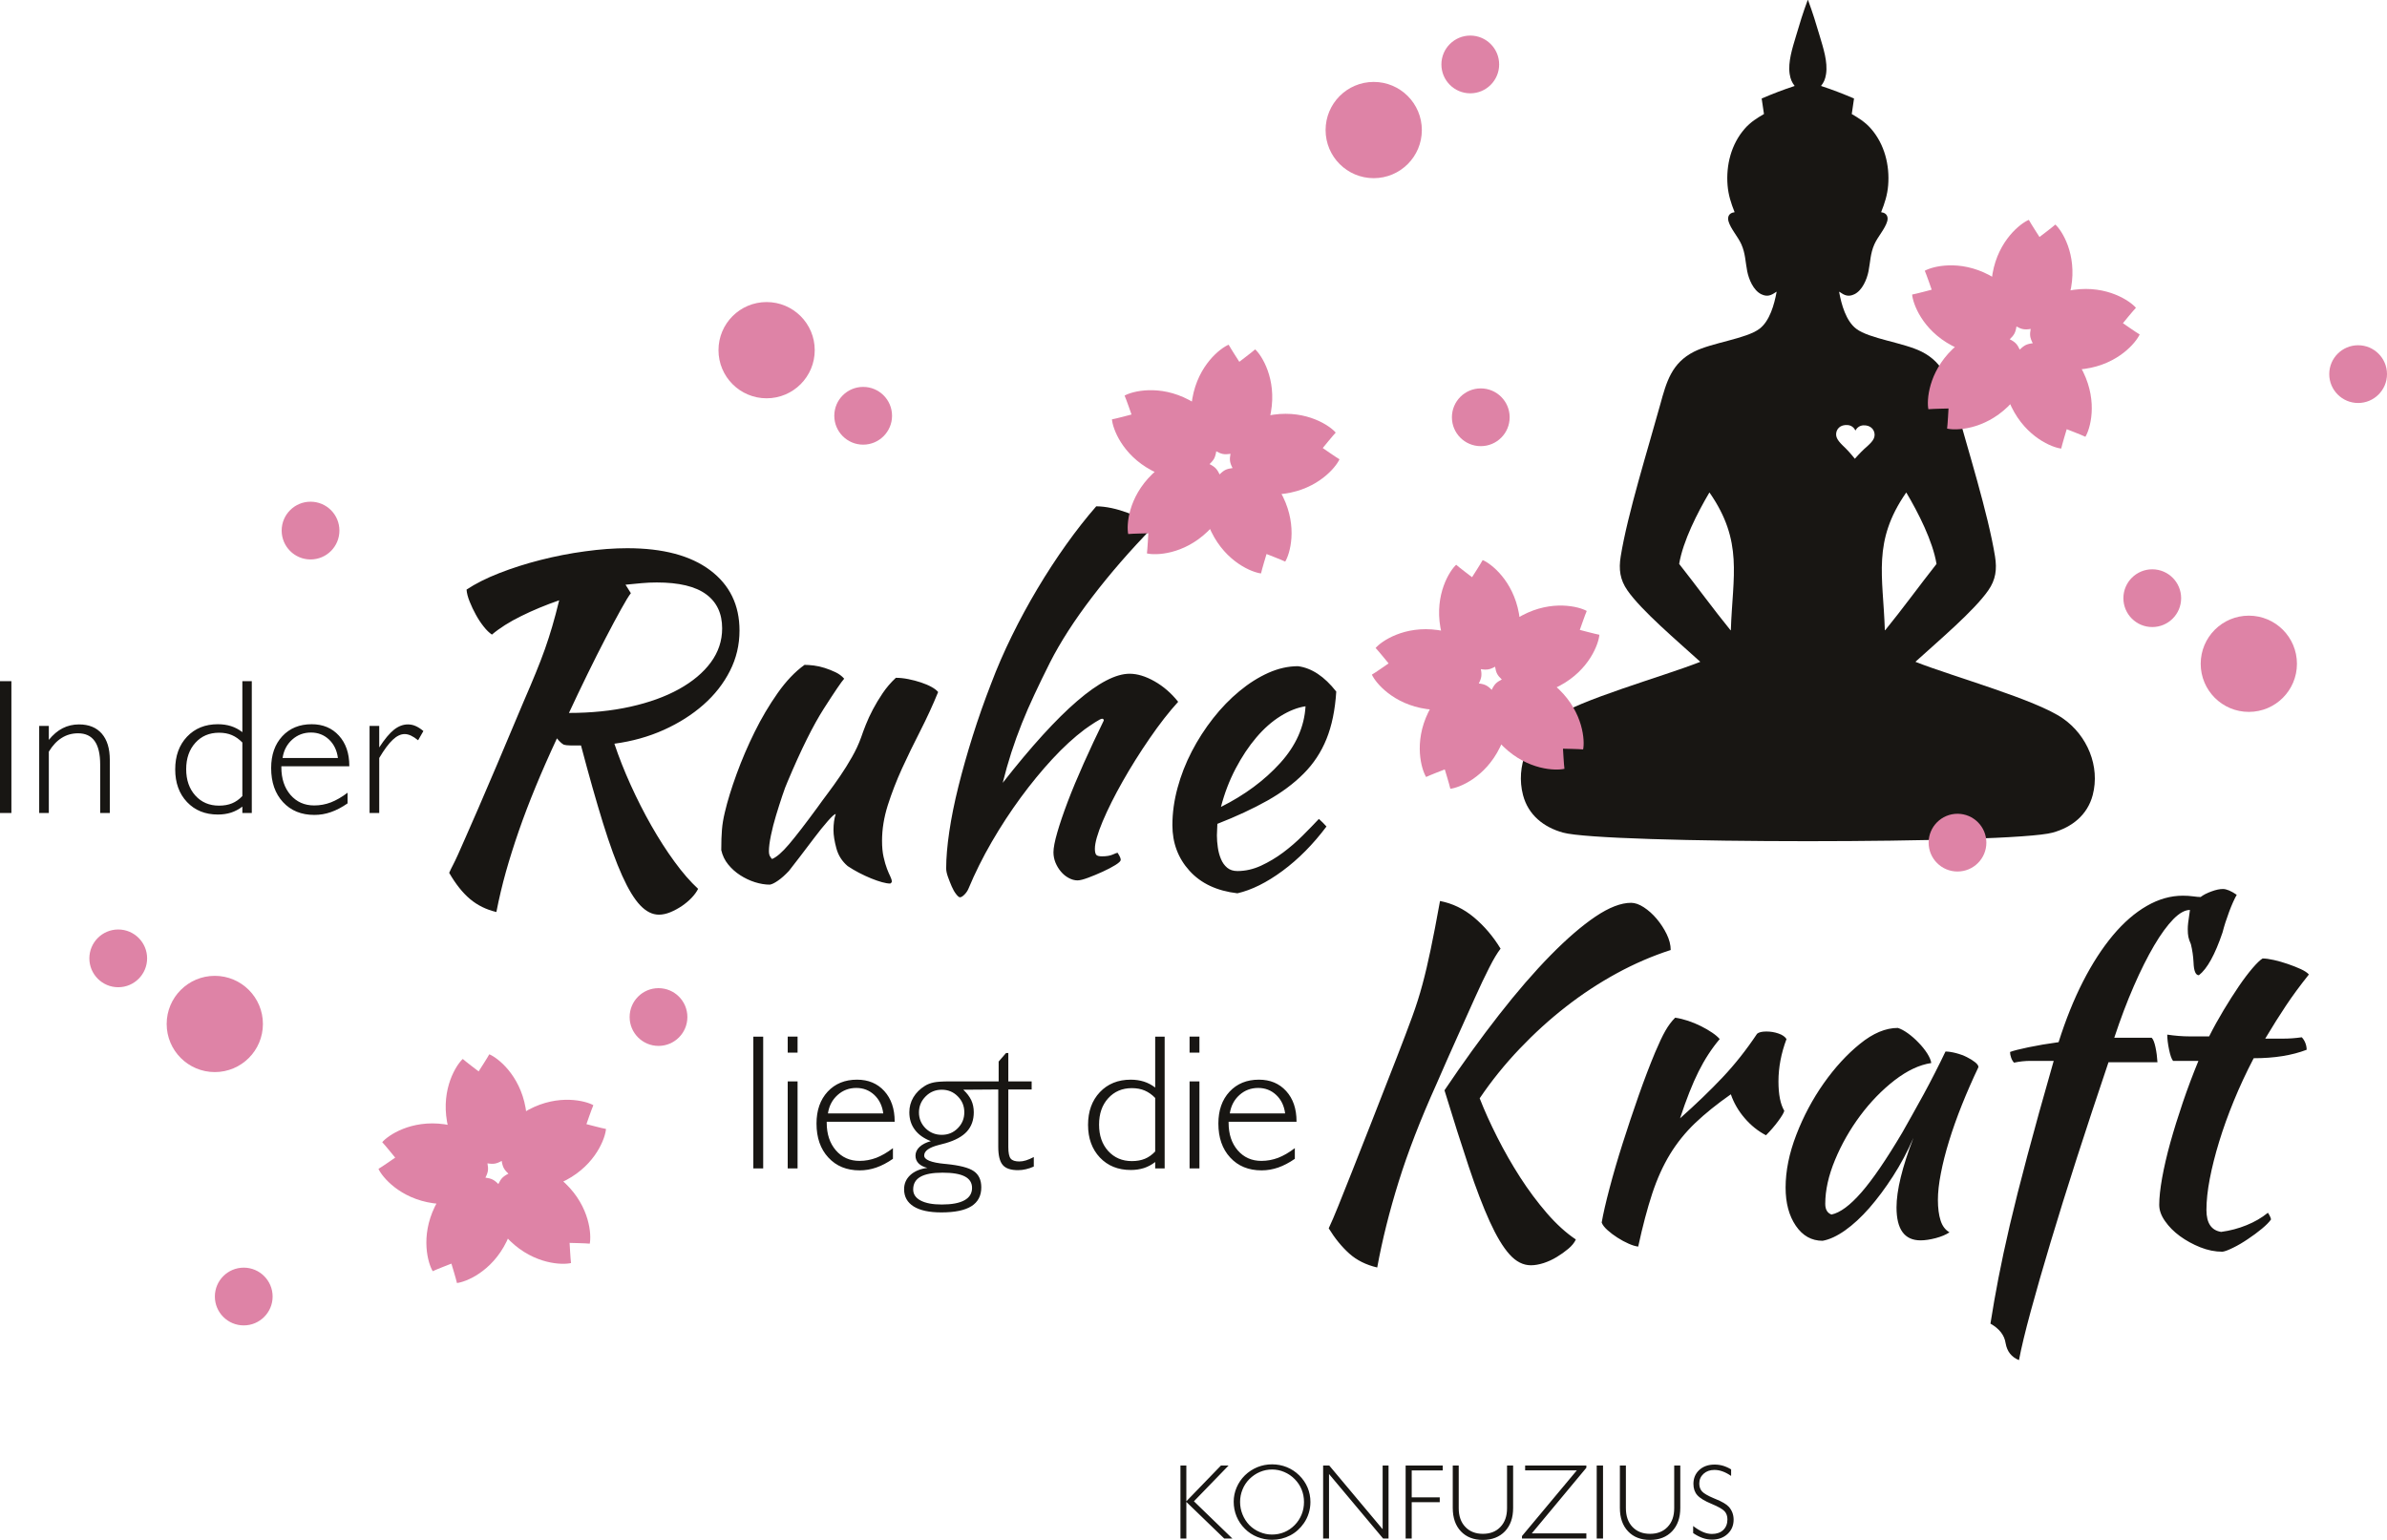
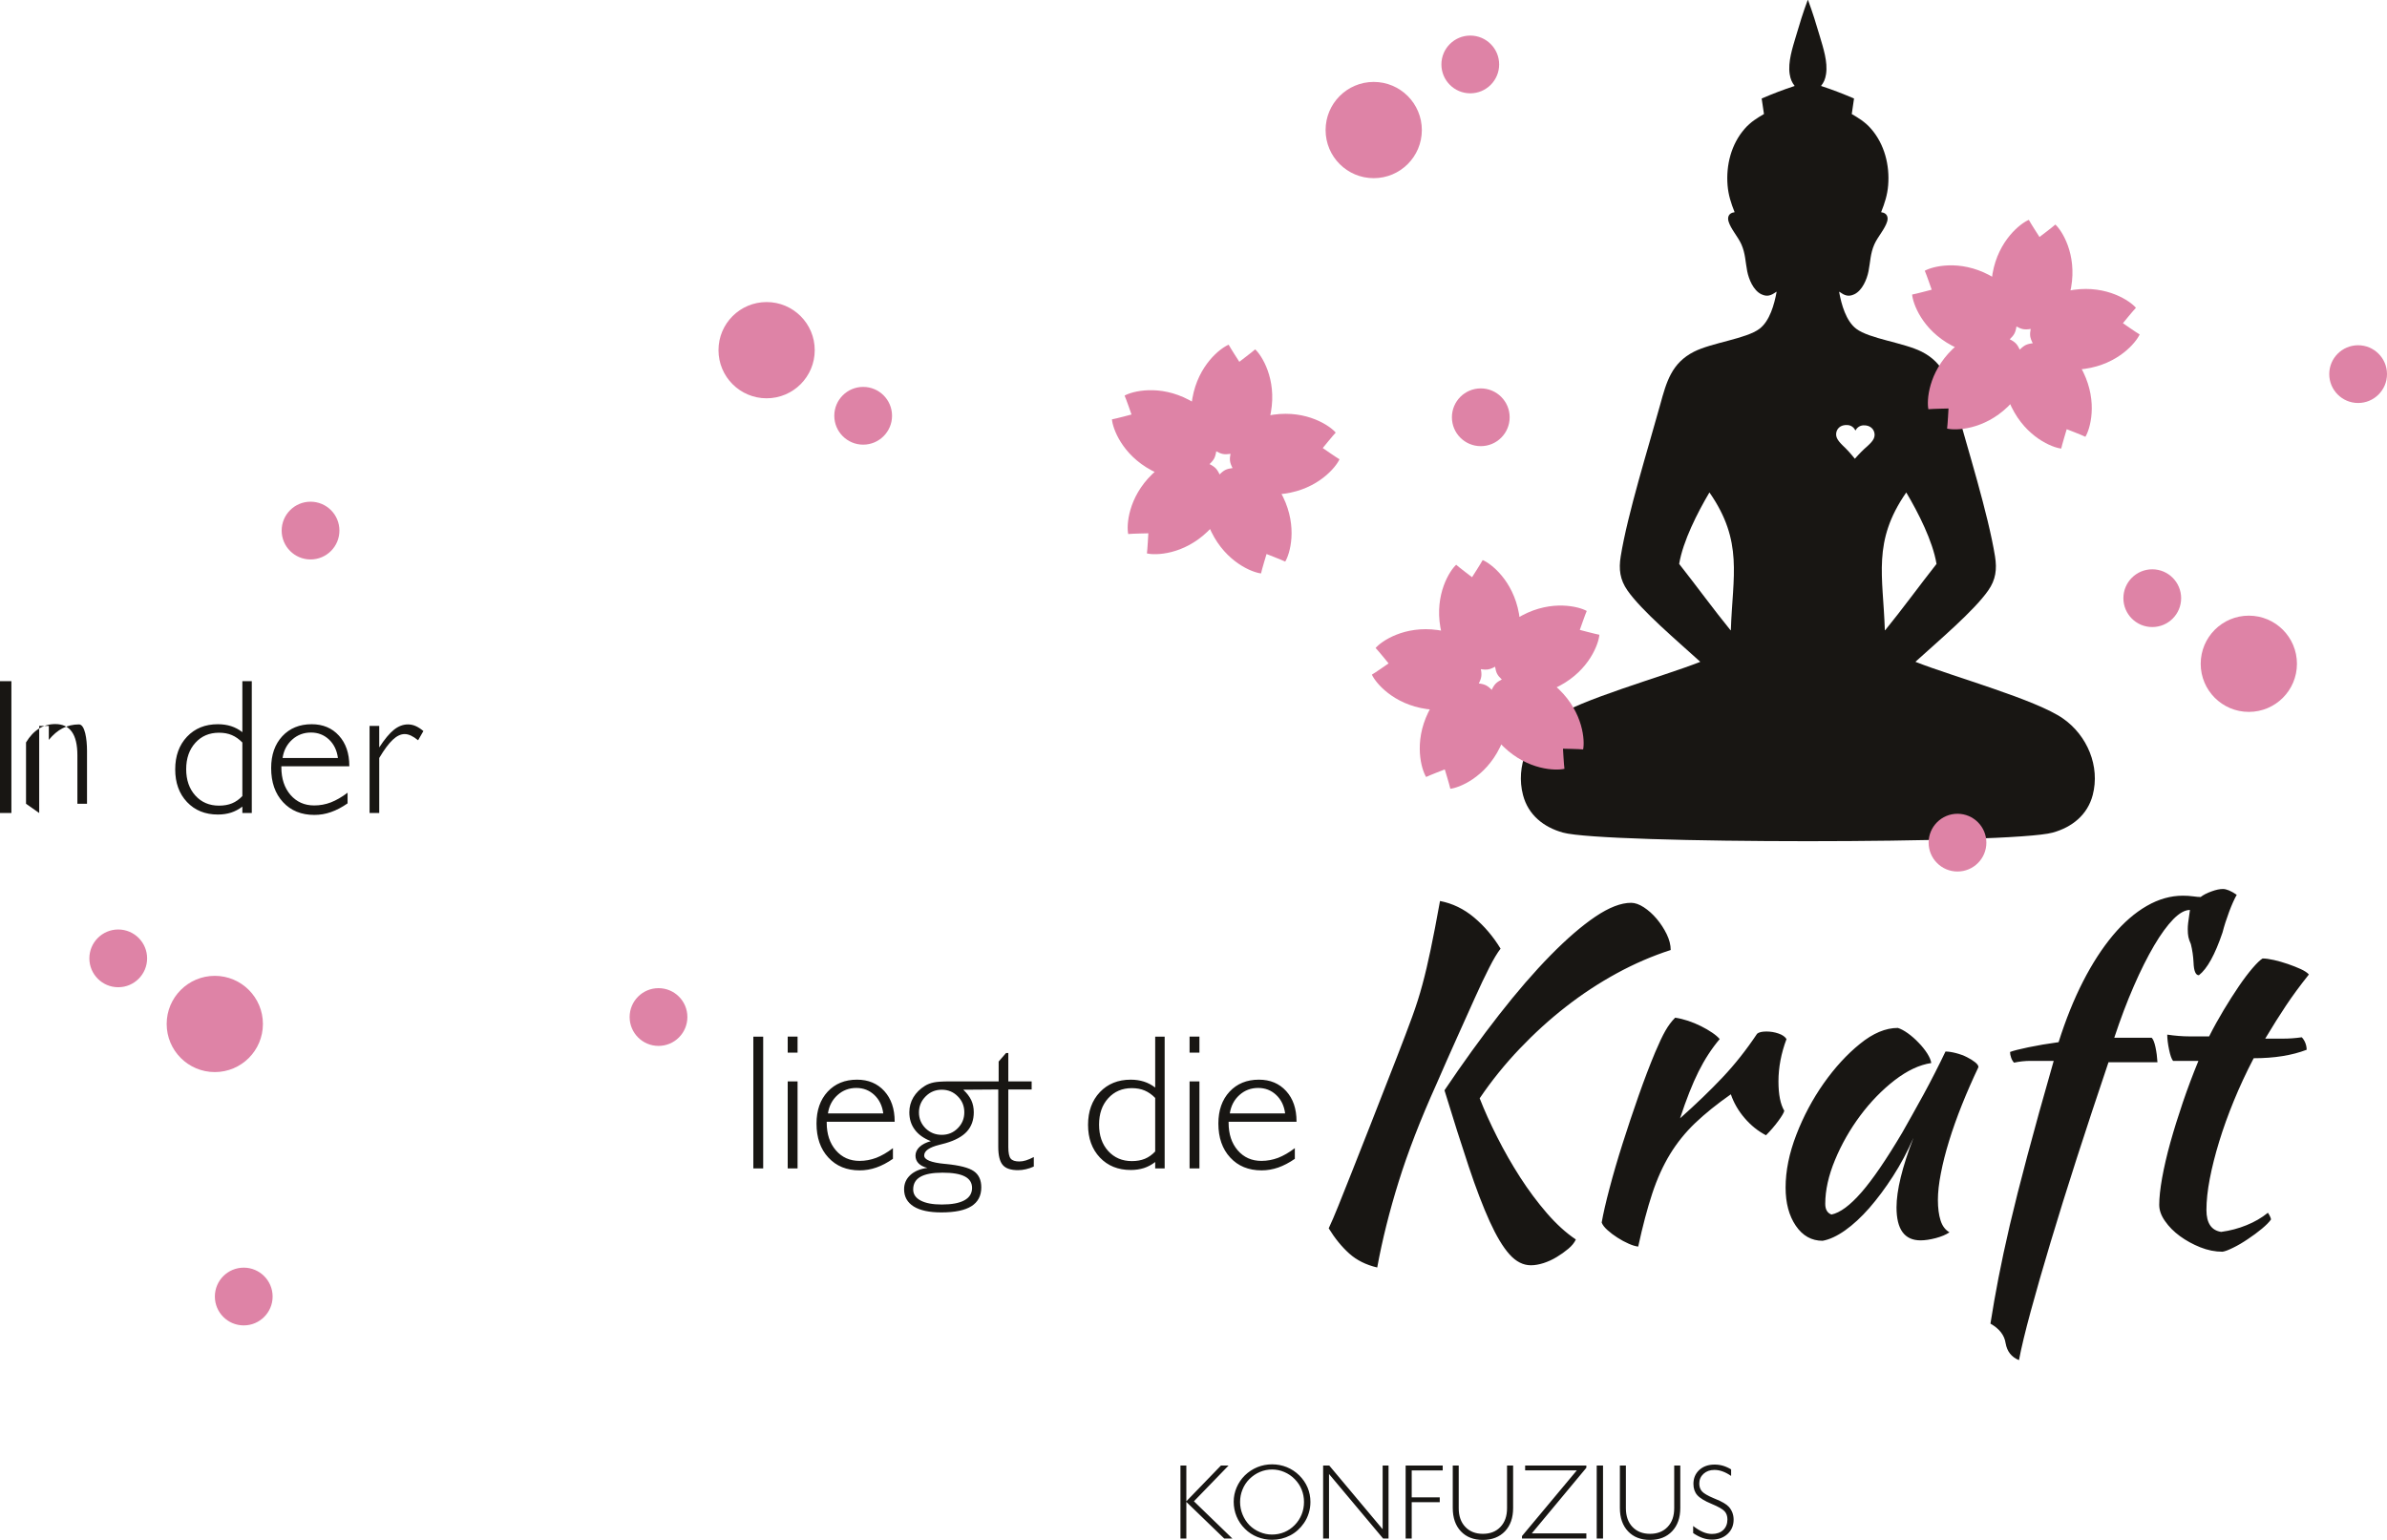
<svg xmlns="http://www.w3.org/2000/svg" version="1.1" id="Ebene_1" x="0px" y="0px" width="1757.48px" height="1133.86px" viewBox="0 0 1757.48 1133.86" enable-background="new 0 0 1757.48 1133.86" xml:space="preserve">
-   <path fill="#181613" d="M0,598.62v-97.058h8.391v97.058H0z M28.857,598.62v-64.091h7.087v10.261  c3.118-3.827,6.491-6.718,10.176-8.589s7.682-2.806,12.047-2.806c7.228,0,12.841,2.268,16.781,6.803s5.896,10.97,5.896,19.361  v39.061h-7.087v-35.66c0-7.739-1.361-13.493-4.054-17.291c-2.721-3.827-6.803-5.726-12.246-5.726c-4.45,0-8.447,1.134-12.047,3.402  c-3.6,2.239-6.746,5.641-9.468,10.12v45.156L28.857,598.62L28.857,598.62z M178.441,586.148v-39.43  c-2.381-2.438-4.932-4.252-7.71-5.443c-2.75-1.191-5.924-1.758-9.496-1.758c-7.115,0-12.926,2.466-17.405,7.427  s-6.746,11.424-6.746,19.417c0,7.994,2.268,14.457,6.746,19.417s10.29,7.427,17.405,7.427c3.657,0,6.86-0.567,9.609-1.701  C173.594,590.372,176.117,588.586,178.441,586.148L178.441,586.148z M178.441,593.915c-2.58,1.984-5.357,3.458-8.306,4.422  c-2.976,0.935-6.208,1.417-9.723,1.417c-9.354,0-16.894-3.061-22.706-9.184c-5.811-6.151-8.702-14.173-8.702-24.066  s2.891-17.915,8.702-24.066c5.811-6.123,13.351-9.184,22.706-9.184c3.515,0,6.746,0.482,9.723,1.417  c2.948,0.964,5.726,2.409,8.306,4.422v-37.531h6.945v97.058h-6.945L178.441,593.915L178.441,593.915z M255.912,591.534  c-4.167,2.891-8.22,5.017-12.217,6.406c-3.969,1.417-8.079,2.098-12.246,2.098c-9.609,0-17.291-3.146-23.102-9.439  s-8.702-14.655-8.702-25.058c0-9.723,2.721-17.518,8.192-23.443c5.499-5.896,12.699-8.844,21.628-8.844  c8.306,0,14.995,2.806,20.098,8.419c5.074,5.584,7.625,13.011,7.625,22.28v0.283h-50.031v0.737c0,8.362,2.268,15.137,6.718,20.324  c4.507,5.187,10.318,7.767,17.433,7.767c4.252,0,8.334-0.737,12.274-2.239c3.94-1.531,8.05-3.883,12.331-7.143v7.852H255.912z   M208.063,558.113h40.734c-0.737-5.641-2.948-10.176-6.576-13.606c-3.685-3.43-8.079-5.131-13.266-5.131  c-5.329,0-9.921,1.729-13.805,5.187C211.266,548.05,208.885,552.557,208.063,558.113L208.063,558.113z M272.098,598.62v-64.091  h7.115v15.817c3.969-6.095,7.597-10.46,10.885-13.068c3.288-2.58,6.69-3.883,10.261-3.883c1.956,0,3.827,0.397,5.641,1.191  c1.843,0.794,3.742,2.041,5.726,3.685l-3.883,6.803c-1.928-1.559-3.713-2.721-5.301-3.458c-1.616-0.737-3.146-1.106-4.62-1.106  c-2.863,0-5.783,1.389-8.731,4.167c-2.948,2.75-6.293,7.228-9.978,13.436v40.507L272.098,598.62L272.098,598.62z" />
-   <path fill="#181613" d="M544.479,464.287c0,10.517-2.324,20.409-7.03,29.679c-4.706,9.298-11.197,17.603-19.502,24.917  c-8.334,7.342-18.057,13.521-29.197,18.539c-11.14,5.017-23.272,8.419-36.397,10.176c3.288,9.836,7.257,19.928,11.962,30.302  c4.706,10.403,9.78,20.409,15.25,30.019c5.471,9.609,11.14,18.453,17.065,26.561c5.896,8.079,11.679,14.74,17.376,19.984  c-1.106,2.211-2.693,4.394-4.762,6.576c-2.069,2.183-4.479,4.195-7.2,6.066c-2.75,1.843-5.584,3.373-8.532,4.592  c-2.948,1.191-5.754,1.786-8.362,1.786c-4.819,0-9.411-2.296-13.776-6.888s-8.787-11.849-13.266-21.798  c-4.507-9.95-9.184-22.847-14.117-38.693c-4.904-15.846-10.318-34.923-16.214-57.203c-2.409,0-4.819,0-7.228,0  s-4.252-0.227-5.584-0.652c-1.531-0.879-3.146-2.409-4.904-4.592c-5.896,12.671-11.14,24.576-15.732,35.745  c-4.592,11.14-8.702,21.912-12.302,32.287s-6.775,20.438-9.524,30.161c-2.721,9.723-5.074,19.616-7.03,29.679  c-7.427-1.758-13.89-4.932-19.361-9.524c-5.443-4.564-10.602-11.027-15.392-19.332c0.879-1.956,1.786-3.883,2.778-5.726  c0.992-1.871,2.239-4.507,3.77-7.88c1.531-3.402,3.43-7.71,5.726-12.954c2.296-5.244,5.357-12.246,9.184-20.976  c3.827-8.759,8.419-19.474,13.776-32.145s11.849-28.091,19.502-46.233c3.515-8.079,6.52-15.194,9.014-21.317  c2.523-6.123,4.762-11.962,6.746-17.546c1.956-5.556,3.77-11.14,5.386-16.696c1.644-5.584,3.345-11.991,5.102-19.191  c-10.063,3.487-19.417,7.37-28.035,11.65c-8.646,4.252-15.789,8.787-21.487,13.606c-1.956-1.332-3.997-3.288-6.066-5.924  c-2.069-2.608-3.997-5.499-5.726-8.674c-1.757-3.175-3.288-6.406-4.592-9.666c-1.332-3.288-2.098-6.236-2.296-8.872  c6.548-4.365,14.598-8.419,24.094-12.132s19.616-6.945,30.331-9.666s21.628-4.876,32.797-6.378  c11.14-1.531,21.515-2.296,31.153-2.296c26.22,0,46.545,5.386,60.973,16.214C537.279,430.696,544.479,445.493,544.479,464.287  L544.479,464.287z M464.485,436.762c-1.531,1.956-3.94,5.896-7.2,11.792c-3.288,5.896-7.058,12.954-11.31,21.146  c-4.28,8.192-8.759,17.121-13.465,26.731c-4.706,9.609-9.241,19.134-13.606,28.517c16.413,0,31.493-1.531,45.241-4.592  c13.776-3.061,25.71-7.37,35.745-12.926c10.063-5.584,17.887-12.132,23.443-19.672c5.584-7.569,8.362-15.931,8.362-25.087  c0-10.942-3.912-19.304-11.792-25.087c-7.88-5.811-20.013-8.702-36.397-8.702c-3.713,0-7.427,0.17-11.14,0.51  c-3.713,0.312-7.654,0.709-11.82,1.134L464.485,436.762z M624.161,637.739c-4.139-3.487-6.945-7.852-8.362-13.096  s-2.126-9.723-2.126-13.436c0-4.592,0.539-8.532,1.644-11.82c-0.879,0-2.835,1.757-5.896,5.244  c-3.061,3.515-6.406,7.597-10.006,12.416c-3.6,4.791-7.172,9.439-10.658,14.032c-3.487,4.592-6.123,7.994-7.88,10.176  c-2.835,3.005-5.499,5.414-8.022,7.143c-2.523,1.758-4.535,2.75-6.066,2.976c-3.487,0-7.172-0.624-10.97-1.814  c-3.827-1.219-7.455-2.948-10.828-5.131c-3.402-2.183-6.35-4.819-8.872-7.937c-2.495-3.061-4.195-6.605-5.074-10.545  c0-6.123,0.17-11.14,0.51-15.08c0.312-3.94,1.02-8.192,2.126-12.784c1.956-8.306,4.847-17.717,8.674-28.205  c3.827-10.488,8.249-20.806,13.294-30.983c5.017-10.176,10.658-19.672,16.866-28.517c6.236-8.872,12.841-15.817,19.843-20.835  c1.984,0,4.28,0.17,6.888,0.482c2.636,0.34,5.301,0.935,8.05,1.814c2.721,0.879,5.329,1.928,7.852,3.118s4.649,2.778,6.406,4.762  c-1.984,2.183-6.945,9.496-14.939,21.969c-7.965,12.444-16.866,30.387-26.702,53.773c-1.106,2.409-2.409,5.896-3.94,10.488  s-3.061,9.383-4.592,14.428c-1.531,5.017-2.778,9.95-3.77,14.74c-0.992,4.819-1.474,8.646-1.474,11.48  c0,1.757,0.283,3.061,0.822,3.94s1.02,1.531,1.474,1.956c3.288-1.304,7.427-4.904,12.444-10.8  c5.046-5.924,12.047-14.995,21.005-27.213c2.183-3.061,4.734-6.576,7.71-10.517c2.948-3.912,5.953-8.135,9.014-12.614  s5.953-9.128,8.674-13.918c2.75-4.819,4.989-9.638,6.718-14.428c0.879-2.636,2.041-5.754,3.458-9.354s3.175-7.37,5.244-11.31  c2.069-3.94,4.479-7.937,7.2-11.962c2.75-4.053,5.953-7.824,9.695-11.31c2.835,0,5.896,0.312,9.156,0.964  c3.288,0.652,6.406,1.474,9.354,2.466s5.528,2.069,7.71,3.288c2.183,1.191,3.827,2.438,4.904,3.77  c-3.912,9.609-8.305,19.106-13.096,28.517c-4.819,9.411-9.298,18.624-13.465,27.695c-4.139,9.099-7.625,18.113-10.488,27.071  c-2.835,8.957-4.252,17.688-4.252,26.22c0,4.592,0.369,8.589,1.134,11.962c0.765,3.402,1.587,6.236,2.466,8.532  c0.879,2.296,1.701,4.224,2.466,5.754c0.765,1.531,1.134,2.835,1.134,3.912c0,0.227-0.198,0.567-0.652,0.992  c-0.198,0.227-0.425,0.34-0.652,0.34c-1.531,0-3.487-0.34-5.896-0.992s-5.074-1.587-8.022-2.778c-2.976-1.219-5.924-2.58-8.872-4.11  C629.575,641.14,626.797,639.496,624.161,637.739L624.161,637.739z M696.643,639.383c0-7.654,0.765-16.668,2.296-27.043  s3.77-21.487,6.718-33.279s6.435-24.151,10.488-37.049s8.589-25.795,13.606-38.693c4.365-11.594,9.439-23.272,15.25-35.093  c5.783-11.792,12.076-23.386,18.85-34.753c6.775-11.367,13.833-22.195,21.146-32.457c7.313-10.261,14.712-19.672,22.139-28.205  c3.487,0,7.257,0.453,11.31,1.304c4.025,0.879,7.965,2.041,11.792,3.458c3.827,1.417,7.342,3.118,10.488,5.074  c3.175,1.984,5.754,3.94,7.71,5.896c-16.384,16.838-31.153,33.846-44.249,50.995c-13.124,17.15-23.499,33.279-31.153,48.359  c-4.167,8.305-7.937,16.072-11.31,23.301c-3.402,7.2-6.52,14.372-9.354,21.458c-2.835,7.115-5.414,14.202-7.71,21.317  s-4.422,14.598-6.378,22.45c41.953-53.546,73.105-80.334,93.43-80.334c5.698,0,11.82,1.871,18.369,5.584s12.359,8.759,17.376,15.08  c-6.775,7.427-13.776,16.413-20.976,26.901c-7.228,10.488-13.833,21.033-19.843,31.635c-6.009,10.602-10.942,20.438-14.768,29.509  c-3.798,9.071-5.726,15.789-5.726,20.154c0,2.183,0.34,3.685,0.992,4.45s2.069,1.134,4.252,1.134c3.288,0,5.896-0.425,7.88-1.304  c1.956-0.879,3.175-1.332,3.6-1.332c1.106,1.757,1.757,2.976,1.956,3.628c0.227,0.652,0.34,1.191,0.34,1.644  c0,0.85-1.304,2.126-3.94,3.77c-2.608,1.616-5.726,3.26-9.354,4.904c-3.6,1.644-7.143,3.118-10.63,4.422  c-3.515,1.304-6.123,1.984-7.88,1.984c-2.183,0-4.365-0.624-6.548-1.814c-2.211-1.191-4.11-2.778-5.754-4.762  c-1.644-1.956-2.948-4.139-3.94-6.548c-0.964-2.409-1.474-4.932-1.474-7.54c0-3.288,0.935-8.135,2.806-14.598  c1.842-6.435,4.422-13.975,7.682-22.62c3.288-8.646,7.228-18.085,11.82-28.375c4.592-10.261,9.496-20.75,14.74-31.465  c0-0.879-0.425-1.304-1.304-1.304c-0.652,0-2.353,0.879-5.074,2.608c-2.75,1.757-5.301,3.515-7.71,5.244  c-7.88,5.924-15.789,13.181-23.783,21.827c-7.965,8.617-15.732,18.085-23.272,28.346c-7.54,10.29-14.655,21.146-21.317,32.627  c-6.661,11.48-12.387,23.017-17.206,34.583c-0.652,1.531-1.644,2.976-2.948,4.28s-2.409,1.956-3.288,1.956  c-0.652,0-1.587-0.765-2.778-2.296c-1.219-1.531-2.296-3.43-3.288-5.726s-1.899-4.649-2.778-7.058  C697.068,643.209,696.643,641.14,696.643,639.383L696.643,639.383z M983.849,509.216c-0.85,13.55-3.26,25.2-7.2,34.923  c-3.94,9.723-9.553,18.255-16.894,25.568c-7.313,7.342-16.214,13.946-26.702,19.843c-10.517,5.896-22.734,11.594-36.737,17.065  c0,1.304-0.057,2.665-0.17,4.082s-0.17,2.891-0.17,4.422c0,2.863,0.227,5.811,0.68,8.872c0.425,3.061,1.191,5.896,2.296,8.504  c1.077,2.636,2.608,4.762,4.564,6.406c1.984,1.644,4.507,2.466,7.569,2.466c5.896,0,11.679-1.332,17.376-3.94  c5.669-2.636,11.083-5.839,16.214-9.666s9.95-7.994,14.428-12.472c4.479-4.479,8.476-8.589,11.962-12.302  c2.183,1.984,4.054,3.827,5.584,5.584c-9.836,13.124-20.608,23.981-32.287,32.627c-11.707,8.646-22.791,14.145-33.279,16.554  c-15.109-1.758-26.844-7.257-35.263-16.554c-8.419-9.298-12.614-20.494-12.614-33.619c0-8.957,1.247-18.085,3.77-27.383  c2.495-9.269,6.009-18.227,10.488-26.872c4.479-8.646,9.723-16.781,15.732-24.435s12.472-14.315,19.361-19.984  c6.86-5.698,13.975-10.176,21.288-13.465c7.342-3.26,14.598-4.904,21.827-4.904C965.707,491.839,975.118,498.076,983.849,509.216  L983.849,509.216z M961.228,520.044c-5.896,0.879-12.019,3.288-18.34,7.2c-6.35,3.94-12.302,9.184-17.887,15.761  c-5.584,6.548-10.658,14.202-15.25,22.932c-4.592,8.759-8.192,18.142-10.8,28.205c17.461-8.731,32.003-19.502,43.597-32.287  C954.142,549.071,960.35,535.124,961.228,520.044L961.228,520.044z" />
+   <path fill="#181613" d="M0,598.62v-97.058h8.391v97.058H0z M28.857,598.62v-64.091h7.087v10.261  c3.118-3.827,6.491-6.718,10.176-8.589s7.682-2.806,12.047-2.806s5.896,10.97,5.896,19.361  v39.061h-7.087v-35.66c0-7.739-1.361-13.493-4.054-17.291c-2.721-3.827-6.803-5.726-12.246-5.726c-4.45,0-8.447,1.134-12.047,3.402  c-3.6,2.239-6.746,5.641-9.468,10.12v45.156L28.857,598.62L28.857,598.62z M178.441,586.148v-39.43  c-2.381-2.438-4.932-4.252-7.71-5.443c-2.75-1.191-5.924-1.758-9.496-1.758c-7.115,0-12.926,2.466-17.405,7.427  s-6.746,11.424-6.746,19.417c0,7.994,2.268,14.457,6.746,19.417s10.29,7.427,17.405,7.427c3.657,0,6.86-0.567,9.609-1.701  C173.594,590.372,176.117,588.586,178.441,586.148L178.441,586.148z M178.441,593.915c-2.58,1.984-5.357,3.458-8.306,4.422  c-2.976,0.935-6.208,1.417-9.723,1.417c-9.354,0-16.894-3.061-22.706-9.184c-5.811-6.151-8.702-14.173-8.702-24.066  s2.891-17.915,8.702-24.066c5.811-6.123,13.351-9.184,22.706-9.184c3.515,0,6.746,0.482,9.723,1.417  c2.948,0.964,5.726,2.409,8.306,4.422v-37.531h6.945v97.058h-6.945L178.441,593.915L178.441,593.915z M255.912,591.534  c-4.167,2.891-8.22,5.017-12.217,6.406c-3.969,1.417-8.079,2.098-12.246,2.098c-9.609,0-17.291-3.146-23.102-9.439  s-8.702-14.655-8.702-25.058c0-9.723,2.721-17.518,8.192-23.443c5.499-5.896,12.699-8.844,21.628-8.844  c8.306,0,14.995,2.806,20.098,8.419c5.074,5.584,7.625,13.011,7.625,22.28v0.283h-50.031v0.737c0,8.362,2.268,15.137,6.718,20.324  c4.507,5.187,10.318,7.767,17.433,7.767c4.252,0,8.334-0.737,12.274-2.239c3.94-1.531,8.05-3.883,12.331-7.143v7.852H255.912z   M208.063,558.113h40.734c-0.737-5.641-2.948-10.176-6.576-13.606c-3.685-3.43-8.079-5.131-13.266-5.131  c-5.329,0-9.921,1.729-13.805,5.187C211.266,548.05,208.885,552.557,208.063,558.113L208.063,558.113z M272.098,598.62v-64.091  h7.115v15.817c3.969-6.095,7.597-10.46,10.885-13.068c3.288-2.58,6.69-3.883,10.261-3.883c1.956,0,3.827,0.397,5.641,1.191  c1.843,0.794,3.742,2.041,5.726,3.685l-3.883,6.803c-1.928-1.559-3.713-2.721-5.301-3.458c-1.616-0.737-3.146-1.106-4.62-1.106  c-2.863,0-5.783,1.389-8.731,4.167c-2.948,2.75-6.293,7.228-9.978,13.436v40.507L272.098,598.62L272.098,598.62z" />
  <path fill="#181613" d="M554.655,860.343v-97.058h7.257v97.058H554.655z M579.969,775.077v-11.792h7.257v11.792H579.969z   M579.969,860.343v-64.091h7.257v64.091H579.969z M657.439,853.257c-4.167,2.891-8.22,5.017-12.217,6.406  c-3.969,1.389-8.079,2.098-12.246,2.098c-9.609,0-17.291-3.146-23.102-9.468c-5.811-6.265-8.702-14.627-8.702-25.03  c0-9.723,2.75-17.546,8.192-23.443c5.499-5.896,12.699-8.844,21.628-8.844c8.305,0,14.995,2.778,20.098,8.391  c5.074,5.613,7.625,13.039,7.625,22.309v0.283h-50.031v0.737c0,8.362,2.268,15.137,6.746,20.324  c4.479,5.187,10.29,7.767,17.405,7.767c4.252,0,8.334-0.765,12.274-2.239c3.94-1.531,8.05-3.883,12.331-7.143v7.852H657.439z   M609.591,819.836h40.734c-0.737-5.669-2.948-10.176-6.576-13.606c-3.685-3.43-8.079-5.159-13.266-5.159  c-5.329,0-9.921,1.729-13.805,5.216C612.794,809.773,610.413,814.28,609.591,819.836L609.591,819.836z M693.95,863.461  c-7.313,0-12.756,1.021-16.299,3.061c-3.543,2.013-5.301,5.131-5.301,9.269c0,3.543,1.843,6.265,5.499,8.192  c3.713,1.956,8.872,2.92,15.562,2.92c7.313,0,12.841-1.02,16.611-3.09c3.77-2.041,5.669-5.102,5.669-9.128  c0-3.798-1.786-6.605-5.329-8.447C706.819,864.369,701.348,863.461,693.95,863.461L693.95,863.461z M676.602,819.128  c0,4.564,1.644,8.447,4.876,11.679c3.288,3.203,7.228,4.791,11.906,4.791c4.62,0,8.532-1.587,11.764-4.847  c3.232-3.203,4.847-7.143,4.847-11.764s-1.616-8.561-4.847-11.764c-3.232-3.26-7.143-4.847-11.764-4.847s-8.589,1.616-11.849,4.904  C678.246,810.567,676.602,814.507,676.602,819.128L676.602,819.128z M709.228,802.375c2.636,2.438,4.592,5.017,5.868,7.682  c1.247,2.665,1.871,5.669,1.871,8.929c0,5.726-1.701,10.432-5.046,14.145c-3.345,3.685-8.589,6.548-15.647,8.589  c-1.106,0.34-2.693,0.737-4.734,1.247c-7.398,1.843-11.083,4.45-11.083,7.852c0,3.146,5.074,5.216,15.25,6.18l0.765,0.057  c10.006,0.992,16.838,2.721,20.523,5.301c3.657,2.523,5.499,6.491,5.499,11.934c0,6.18-2.438,10.8-7.285,13.861  s-12.217,4.564-22.11,4.564c-8.901,0-15.676-1.446-20.409-4.394c-4.677-2.948-7.03-7.143-7.03-12.671  c0-4.139,1.531-7.625,4.564-10.431s7.2-4.564,12.586-5.301c-2.806-0.652-4.961-1.758-6.491-3.317  c-1.502-1.559-2.268-3.43-2.268-5.641c0-2.409,0.992-4.564,2.948-6.435c2.013-1.871,4.762-3.317,8.362-4.28  c-5.187-2.013-9.156-4.819-11.82-8.447c-2.693-3.6-4.025-7.852-4.025-12.813c0-3.969,0.992-7.625,2.976-10.998  c1.984-3.317,4.819-6.18,8.532-8.476c1.871-1.162,4.054-1.984,6.491-2.495c2.466-0.51,6.321-0.765,11.509-0.765h36.255v-14.627  l5.443-6.265h1.672v20.891h17.178v5.953h-17.178v42.406c0,4.28,0.595,7.143,1.786,8.532c1.162,1.389,3.26,2.069,6.321,2.069  c1.559,0,3.175-0.255,4.904-0.794s3.6-1.361,5.754-2.466v7.002c-2.013,0.907-3.94,1.559-5.868,1.984  c-1.899,0.454-3.855,0.68-5.783,0.68c-5.329,0-9.071-1.276-11.225-3.827c-2.183-2.551-3.288-6.973-3.288-13.323v-42.265  C726.293,802.205,717.959,802.375,709.228,802.375L709.228,802.375z M850.535,847.843v-39.402c-2.353-2.466-4.932-4.252-7.682-5.443  c-2.778-1.191-5.953-1.786-9.524-1.786c-7.115,0-12.898,2.495-17.405,7.455c-4.479,4.932-6.718,11.395-6.718,19.417  c0,7.994,2.239,14.457,6.718,19.417c4.507,4.932,10.29,7.427,17.405,7.427c3.657,0,6.86-0.567,9.609-1.701  C845.688,852.094,848.211,850.309,850.535,847.843L850.535,847.843z M850.535,855.609c-2.58,2.013-5.357,3.487-8.306,4.45  c-2.948,0.935-6.208,1.417-9.694,1.417c-9.354,0-16.923-3.061-22.734-9.184c-5.783-6.151-8.702-14.173-8.702-24.066  s2.92-17.943,8.702-24.066c5.811-6.123,13.38-9.184,22.734-9.184c3.487,0,6.746,0.482,9.694,1.417s5.726,2.409,8.306,4.394v-37.502  h6.973v97.058h-6.973L850.535,855.609L850.535,855.609z M875.849,775.077v-11.792h7.257v11.792H875.849z M875.849,860.343v-64.091  h7.257v64.091H875.849z M953.348,853.257c-4.167,2.891-8.249,5.017-12.217,6.406c-3.997,1.389-8.079,2.098-12.274,2.098  c-9.581,0-17.291-3.146-23.102-9.468c-5.783-6.265-8.702-14.627-8.702-25.03c0-9.723,2.75-17.546,8.22-23.443  c5.499-5.896,12.699-8.844,21.628-8.844c8.277,0,14.967,2.778,20.069,8.391s7.625,13.039,7.625,22.309v0.283h-50.003v0.737  c0,8.362,2.239,15.137,6.718,20.324c4.507,5.187,10.29,7.767,17.405,7.767c4.252,0,8.362-0.765,12.302-2.239  c3.912-1.531,8.05-3.883,12.331-7.143V853.257z M905.471,819.836h40.734c-0.737-5.669-2.92-10.176-6.576-13.606  s-8.079-5.159-13.266-5.159c-5.329,0-9.921,1.729-13.805,5.216S906.321,814.28,905.471,819.836L905.471,819.836z" />
  <path fill="#181613" d="M1063.531,802.8c13.55-20.126,26.929-38.636,40.167-55.587s25.852-31.521,37.871-43.767  c12.019-12.246,23.074-21.77,33.109-28.545c10.063-6.775,18.794-10.148,26.249-10.148c2.835,0,5.953,1.077,9.326,3.26  c3.401,2.211,6.576,5.046,9.524,8.532c2.948,3.515,5.414,7.285,7.37,11.31c1.956,4.054,2.948,7.937,2.948,11.65  c-13.55,4.365-26.816,10.12-39.827,17.206c-13.011,7.115-25.484,15.307-37.389,24.605c-11.906,9.269-23.272,19.616-34.101,30.983  c-10.828,11.367-20.608,23.499-29.339,36.397c3.487,8.957,7.795,18.51,12.954,28.687c5.131,10.148,10.743,19.984,16.866,29.509  c6.123,9.496,12.699,18.312,19.672,26.391c7.002,8.079,14.116,14.542,21.317,19.361c-1.077,2.381-2.948,4.677-5.556,6.86  c-2.636,2.211-5.471,4.224-8.532,6.066c-3.061,1.871-6.293,3.345-9.666,4.45c-3.401,1.077-6.52,1.616-9.354,1.616  c-5.669,0-10.942-2.665-15.732-8.022c-4.819-5.357-9.666-13.436-14.598-24.265c-4.904-10.828-10.063-24.265-15.421-40.337  C1076.031,842.967,1070.079,824.202,1063.531,802.8L1063.531,802.8z M1014.009,933.279c-8.306-1.956-15.194-5.414-20.636-10.318  c-5.471-4.932-10.517-11.083-15.08-18.539c1.956-4.139,4.309-9.609,7.03-16.384c2.75-6.775,6.066-15.137,10.006-25.087  c3.94-9.95,8.646-21.855,14.088-35.745c5.471-13.861,11.82-30.104,19.02-48.671c4.592-11.82,8.362-21.77,11.31-29.849  s5.471-16.016,7.54-23.783c2.098-7.739,4.11-16.328,6.066-25.739c1.984-9.383,4.28-21.317,6.888-35.745  c9.184,1.758,17.547,5.811,25.087,12.132c7.54,6.35,14.06,14.003,19.502,22.961c-2.381,3.061-5.187,7.71-8.334,13.946  c-3.175,6.236-6.746,13.72-10.658,22.45c-3.94,8.759-8.306,18.482-13.125,29.197c-4.819,10.687-9.836,22.054-15.08,34.101  c-11.821,26.22-21.09,50.202-27.865,71.972C1022.995,891.921,1017.723,912.954,1014.009,933.279L1014.009,933.279z M1179.269,900.17  c1.105-6.35,3.005-14.712,5.754-25.087c2.721-10.375,5.953-21.43,9.666-33.109c3.713-11.707,7.654-23.443,11.792-35.263  c4.167-11.792,8.192-22.394,12.132-31.805c2.863-6.775,5.357-12.076,7.54-15.902c2.183-3.827,4.592-7.03,7.228-9.666  c3.061,0.453,6.236,1.219,9.496,2.296c3.288,1.106,6.463,2.409,9.524,3.94s5.783,3.118,8.192,4.762  c2.409,1.616,4.252,3.203,5.584,4.734c-5.924,7.002-11.112,14.995-15.591,23.953c-4.479,8.958-9.014,20.438-13.606,34.413  c11.792-10.488,22.252-20.551,31.323-30.161c9.071-9.609,17.547-20.324,25.398-32.117c1.304-1.106,3.6-1.644,6.888-1.644  c3.061,0,6.009,0.482,8.844,1.474c2.863,0.964,4.819,2.353,5.924,4.082c-3.94,10.488-5.924,20.891-5.924,31.153  c0,9.609,1.417,16.838,4.28,21.657c-0.227,1.304-1.701,3.827-4.422,7.54c-2.75,3.713-5.754,7.2-9.042,10.488  c-5.896-3.061-11.14-7.285-15.732-12.643c-4.592-5.329-7.965-11.197-10.148-17.518c-10.29,7.2-19.021,14.258-26.249,21.146  c-7.2,6.888-13.38,14.542-18.51,22.932c-5.131,8.419-9.524,18.113-13.124,29.027c-3.6,10.942-7.058,23.953-10.318,39.033  c-1.984-0.227-4.337-0.935-7.058-2.154c-2.721-1.191-5.471-2.665-8.192-4.422c-2.75-1.729-5.188-3.6-7.37-5.556  C1181.339,903.77,1179.921,901.928,1179.269,900.17L1179.269,900.17z M1432.403,774.255c2.183,0,4.762,0.397,7.71,1.162  s5.613,1.729,8.022,2.948c2.409,1.191,4.422,2.466,6.066,3.77s2.466,2.495,2.466,3.6c-4.365,9.184-8.419,18.425-12.132,27.694  c-3.713,9.298-6.888,18.198-9.496,26.731c-2.636,8.532-4.649,16.498-6.066,23.953c-1.446,7.427-2.154,13.861-2.154,19.332  c0,6.123,0.68,11.197,1.984,15.25c1.304,4.054,3.487,6.945,6.548,8.674c-2.608,1.757-6.009,3.175-10.148,4.28  c-4.167,1.077-7.88,1.644-11.169,1.644c-11.792,0-17.688-8.107-17.688-24.265c0-12.472,4.139-29.509,12.444-51.165  c-4.365,10.006-9.383,19.417-15.08,28.261c-5.669,8.787-11.48,16.554-17.376,23.329c-5.896,6.718-11.849,12.246-17.858,16.498  c-6.009,4.224-11.537,6.775-16.554,7.654c-8.107,0-14.655-3.657-19.701-11.027c-5.017-7.342-7.54-16.724-7.54-28.148  c0-12.302,2.636-25.257,7.88-38.863c5.244-13.606,11.962-26.221,20.154-37.871c8.22-11.622,17.121-21.373,26.731-29.112  c9.609-7.824,18.907-11.707,27.865-11.707c2.183,0.652,4.649,1.984,7.398,3.94c2.721,1.956,5.357,4.252,7.852,6.888  c2.523,2.551,4.649,5.244,6.406,7.965c1.729,2.75,2.721,5.102,2.948,7.058c-8.759,1.304-17.773,5.584-27.043,12.728  c-9.298,7.228-17.716,15.902-25.257,26.022c-7.54,10.148-13.72,20.976-18.539,32.57c-4.791,11.537-7.2,22.337-7.2,32.343  c0,4.167,1.531,6.775,4.592,7.88c6.321-1.304,13.663-6.718,21.969-16.243c8.306-9.496,18.369-24.208,30.161-44.107  c2.183-3.912,4.649-8.306,7.37-13.096c2.75-4.819,5.528-9.836,8.362-15.08c2.863-5.244,5.641-10.545,8.362-15.902  C1427.442,784.488,1429.994,779.301,1432.403,774.255L1432.403,774.255z M1486.516,1001.48c-5.471-2.183-8.759-6.321-9.836-12.444  c-0.879-5.924-4.592-10.715-11.168-14.428c1.757-11.169,3.713-22.365,5.924-33.732c2.183-11.367,4.961-24.265,8.334-38.806  c3.401-14.457,7.654-31.408,12.813-50.712c5.131-19.332,11.622-42.718,19.502-70.214c-7.228,0-12.898,0-17.065,0  c-4.139,0-8.192,0.454-12.132,1.304c-0.85-0.85-1.587-2.069-2.126-3.6s-0.822-2.948-0.822-4.252  c2.183-0.879,6.661-2.041,13.465-3.458c6.775-1.417,14.202-2.665,22.28-3.77c5.244-16.611,11.254-31.521,18.028-44.759  c6.775-13.209,14.117-24.52,21.969-33.931c7.88-9.383,16.186-16.611,24.917-21.628c8.759-5.046,17.603-7.54,26.561-7.54  c2.636,0,5.159,0.142,7.54,0.482c2.409,0.34,4.28,0.482,5.584,0.482c1.956-1.531,4.592-2.891,7.88-4.082  c3.26-1.219,6.123-1.814,8.504-1.814c2.636,0,6.01,1.417,10.176,4.28c-1.757,3.061-3.6,7.2-5.584,12.444  c-1.956,5.244-3.6,10.318-4.904,15.364c-5.471,16.158-11.254,26.674-17.376,31.408c-2.41,0-3.714-3.146-3.94-9.439  c-0.227-4.592-0.879-9.071-1.956-13.436c-0.879-1.984-1.502-3.742-1.814-5.244c-0.34-1.531-0.482-3.515-0.482-5.868  c0-1.304,0.085-2.891,0.312-4.734c0.227-1.871,0.652-4.989,1.304-9.354c-3.713,0-7.795,2.296-12.274,6.831  c-4.479,4.592-9.184,11.027-14.117,19.389c-4.904,8.362-9.893,18.255-14.91,29.792c-5.017,11.48-9.836,24.208-14.428,38.098h27.553  c1.077,1.02,2.013,3.317,2.778,6.888c0.765,3.543,1.247,7.257,1.474,11.14h-36.057c-8.306,24.576-16.073,48.076-23.301,70.498  c-7.2,22.394-13.663,43.115-19.332,62.022c-5.698,18.964-10.545,35.858-14.599,50.768  C1491.137,980.334,1488.246,992.353,1486.516,1001.48L1486.516,1001.48z M1599.959,781.143c-1.106-1.304-2.069-4.082-2.948-8.362  c-0.879-4.252-1.332-7.909-1.332-10.97c5.698,0.85,11.169,1.304,16.413,1.304s10.063,0,14.428,0  c3.26-6.52,6.832-12.898,10.658-19.304c3.827-6.378,7.54-12.189,11.14-17.49s7.002-9.78,10.176-13.493  c3.146-3.657,5.613-6.009,7.37-7.087c2.183,0,4.961,0.368,8.362,1.134c3.373,0.765,6.832,1.757,10.318,2.948  c3.515,1.219,6.661,2.466,9.524,3.77c2.835,1.332,4.791,2.636,5.896,3.94c-6.576,8.249-12.189,15.902-16.894,22.961  c-4.706,7.03-9.78,15.137-15.25,24.265c4.365,0,8.816,0,13.295,0s9.014-0.34,13.606-0.992c1.077,1.105,1.956,2.466,2.608,4.11  c0.652,1.616,0.992,3.317,0.992,5.074c-10.715,4.139-23.726,6.236-39.005,6.236c-5.471,10.488-10.346,20.976-14.598,31.351  c-4.28,10.46-7.88,20.438-10.828,30.132c-2.948,9.609-5.244,18.737-6.888,27.269c-1.644,8.561-2.466,16.214-2.466,22.989  c0,9.666,3.628,15.024,10.828,16.129c6.548-0.879,12.784-2.523,18.68-4.932c5.924-2.381,11.169-5.443,15.761-9.156  c1.304,1.956,2.069,3.6,2.296,4.904c-1.332,1.956-3.572,4.195-6.718,6.831c-3.175,2.636-6.633,5.187-10.346,7.654  c-3.713,2.523-7.313,4.649-10.828,6.35c-3.487,1.729-6.094,2.721-7.852,2.948c-5.471,0-10.942-1.105-16.413-3.288  c-5.443-2.183-10.432-4.932-14.91-8.192c-4.479-3.288-8.135-6.945-10.97-11.055c-2.863-4.025-4.28-8.022-4.28-11.962  c0-5.244,0.709-11.849,2.126-19.843c1.446-7.965,3.458-16.724,6.066-26.107c2.636-9.411,5.698-19.247,9.184-29.509  c3.515-10.346,7.342-20.495,11.48-30.557L1599.959,781.143L1599.959,781.143z" />
  <path fill="#181613" d="M1519.03,529.116c-19.956-14.003-80.135-30.586-108.567-41.726c-0.057,0-0.085-0.057-0.085-0.085  c-0.028-0.057,0-0.113,0.028-0.142c17.263-15.647,43.058-37.474,53.461-52.384c5.584-7.965,6.52-15.591,5.017-25.058  c-5.046-31.323-20.296-79.852-29.083-111.77c-4.62-16.781-8.419-30.614-24.888-38.976c-13.238-6.718-38.551-9.524-48.217-16.895  c-7.569-5.754-10.913-17.915-12.586-27.071c-0.028-0.057,0-0.113,0.057-0.142c0.057-0.028,0.113-0.028,0.142,0  c3.713,2.608,6.548,3.94,11.027,1.786c5.839-2.835,9.213-10.97,10.403-16.951c1.361-6.917,1.304-13.011,4.28-19.757  c2.495-5.641,7.824-11.339,9.468-16.923c0.992-3.43-0.397-6.265-4.309-6.718c-0.057-0.028-0.085-0.028-0.113-0.085  c0-0.028-0.028-0.085,0-0.113c2.608-6.576,4.536-12.472,5.131-19.644c1.219-14.825-2.693-30.274-12.586-41.641  c-4.45-5.102-9.298-7.965-14.145-10.8c-0.028-0.028-0.057-0.085-0.057-0.142l1.644-11.254c0.028-0.057-0.028-0.113-0.085-0.142  c-8.135-3.458-15.704-6.406-24.009-9.128c-0.057,0-0.085-0.028-0.113-0.085c0-0.057,0-0.085,0.028-0.142  c1.843-2.268,3.033-4.819,3.6-8.589c1.361-8.929-2.069-19.276-4.592-27.78c-2.665-9.099-5.358-17.802-8.674-26.674  c-0.028-0.057-0.085-0.085-0.142-0.085s-0.113,0.028-0.113,0.085c-3.345,8.872-6.009,17.575-8.674,26.674  c-2.523,8.504-5.953,18.85-4.592,27.78c0.567,3.77,1.758,6.321,3.572,8.589c0.057,0.057,0.057,0.085,0.028,0.142  c0,0.057-0.028,0.085-0.085,0.085c-8.306,2.721-15.902,5.669-24.038,9.128c-0.057,0.028-0.085,0.085-0.085,0.142l1.672,11.254  c0,0.057-0.028,0.113-0.085,0.142c-4.847,2.835-9.666,5.698-14.117,10.8c-9.921,11.367-13.805,26.816-12.586,41.641  c0.595,7.172,2.523,13.068,5.131,19.644c0,0.028,0,0.085-0.028,0.113c-0.028,0.057-0.057,0.057-0.085,0.085  c-3.94,0.454-5.301,3.288-4.309,6.718c1.644,5.584,6.973,11.282,9.468,16.923c2.976,6.746,2.92,12.841,4.28,19.757  c1.191,5.981,4.535,14.117,10.375,16.951c4.507,2.154,7.342,0.822,11.027-1.786c0.057-0.028,0.113-0.028,0.17,0  c0.028,0.028,0.057,0.085,0.057,0.142c-1.701,9.156-5.017,21.317-12.586,27.071c-9.666,7.37-35.008,10.176-48.246,16.895  c-16.469,8.362-20.268,22.195-24.86,38.976c-8.787,31.918-24.038,80.447-29.083,111.77c-1.531,9.468-0.567,17.093,4.989,25.058  c10.403,14.91,36.227,36.737,53.461,52.384c0.057,0.028,0.057,0.085,0.057,0.142c0,0.028-0.057,0.085-0.085,0.085  c-28.432,11.14-88.639,27.723-108.567,41.726c-17.802,12.472-27.354,35.093-21.77,56.324c3.827,14.598,15.137,23.641,29.395,27.609  c30.359,8.447,330.293,8.447,360.623,0c14.258-3.969,25.568-13.011,29.424-27.609  C1546.356,564.208,1536.803,541.588,1519.03,529.116z M1274.371,463.947c0,0.057-0.028,0.114-0.085,0.142  c-0.057,0-0.113,0-0.17-0.057c-11.877-14.542-26.135-34.044-37.757-48.756c-0.028-0.029-0.028-0.057-0.029-0.085  c2.806-16.838,13.55-37.843,22.167-52.413c0.028-0.029,0.085-0.057,0.113-0.057c0.057,0,0.114,0,0.142,0.057  C1283.669,398.778,1275.703,423.893,1274.371,463.947z M1380.217,320.173c0,0.057,0,0.085,0,0.142  c-0.057,3.883-3.827,6.831-7.682,10.318c-2.835,2.608-6.435,6.661-6.832,7.115c-0.029,0-0.029,0-0.057,0c0,0,0,0-0.028-0.028  c-0.369-0.453-3.629-4.535-6.435-7.313c-3.685-3.656-7.37-6.775-7.313-10.658c0.085-3.884,3.061-7.2,8.504-6.775  c3.005,0.227,4.791,2.182,5.698,3.94c0,0.028,0.028,0.028,0.028,0.028c0.029,0,0.029,0,0.057-0.028  c0.879-1.644,2.721-3.6,5.811-3.742c5.245-0.227,8.221,3.146,8.249,6.944V320.173z M1387.871,464.089  c-0.057-0.028-0.113-0.085-0.113-0.142c-1.304-40.054-9.269-65.169,15.647-101.169c0.028-0.057,0.057-0.057,0.113-0.057  c0.057,0,0.085,0.028,0.113,0.057c8.646,14.57,19.389,35.575,22.167,52.413c0.029,0.028,0,0.056-0.028,0.085  c-11.622,14.712-25.852,34.214-37.757,48.756C1387.985,464.089,1387.928,464.089,1387.871,464.089z" />
  <path fill="#181613" d="M869.131,1132.838v-53.745h4.337v26.334l25.483-26.334h5.613l-25.512,26.334l28.318,27.411h-6.009  l-27.893-26.957v26.957H869.131z M913.039,1105.937c0,3.175,0.595,6.208,1.786,9.156c1.191,2.976,2.891,5.584,5.046,7.852  c2.183,2.183,4.734,3.912,7.654,5.131c2.92,1.247,5.924,1.843,9.043,1.843c3.203,0,6.208-0.595,9.071-1.786  c2.835-1.191,5.357-2.92,7.597-5.187c2.239-2.268,3.912-4.876,5.102-7.767c1.191-2.92,1.757-6.01,1.757-9.241  s-0.567-6.265-1.729-9.128c-1.162-2.891-2.863-5.443-5.131-7.739c-2.239-2.268-4.791-3.997-7.682-5.216  c-2.863-1.247-5.868-1.843-8.986-1.843s-6.094,0.595-8.958,1.814c-2.863,1.219-5.443,2.976-7.739,5.244  c-2.183,2.211-3.883,4.762-5.046,7.682C913.635,1099.644,913.039,1102.706,913.039,1105.937L913.039,1105.937z M908.334,1105.739  c0-3.628,0.709-7.115,2.154-10.488c1.446-3.345,3.458-6.35,6.094-8.929c2.721-2.636,5.783-4.62,9.213-6.038  c3.43-1.361,7.03-2.069,10.772-2.069c3.827,0,7.455,0.709,10.857,2.069c3.43,1.417,6.491,3.402,9.156,6.038  c2.693,2.665,4.762,5.669,6.151,8.986c1.389,3.317,2.098,6.86,2.098,10.63c0,2.806-0.397,5.528-1.219,8.164  c-0.794,2.636-1.984,5.102-3.572,7.398c-2.693,3.912-6.066,6.945-10.148,9.071c-4.082,2.126-8.532,3.203-13.323,3.203  c-3.77,0-7.398-0.709-10.885-2.098c-3.487-1.417-6.52-3.402-9.099-6.01c-2.693-2.665-4.734-5.726-6.151-9.128  C909.042,1113.137,908.334,1109.537,908.334,1105.739L908.334,1105.739z M974.183,1132.838v-53.745h4.507l39.317,46.913v-46.913  h4.337v53.745h-3.997l-39.827-47.509v47.509H974.183z M1034.929,1132.838v-53.745h27.298v3.628h-22.819v19.814h20.636v3.543h-20.636  v26.759L1034.929,1132.838L1034.929,1132.838z M1074.019,1110.557c0,5.754,1.616,10.346,4.847,13.72  c3.231,3.401,7.54,5.102,12.954,5.102c5.386,0,9.723-1.701,12.926-5.102c3.232-3.373,4.847-7.965,4.847-13.72v-31.465h4.479v31.238  c0,7.228-1.984,12.926-6.009,17.178c-4.054,4.224-9.468,6.35-16.271,6.35c-6.775,0-12.189-2.098-16.186-6.321  c-3.997-4.224-5.981-9.978-5.981-17.206v-31.238h4.394L1074.019,1110.557L1074.019,1110.557z M1120.592,1132.838v-1.814  l40.394-48.387h-38.069v-3.543h45.071v1.644l-40.195,48.331h40.195v3.77h-47.396V1132.838z M1175.613,1132.838v-53.745h4.649v53.745  H1175.613z M1197.099,1110.557c0,5.754,1.616,10.346,4.819,13.72c3.231,3.401,7.54,5.102,12.954,5.102s9.723-1.701,12.954-5.102  c3.232-3.373,4.847-7.965,4.847-13.72v-31.465h4.479v31.238c0,7.228-2.013,12.926-6.038,17.178c-4.025,4.224-9.439,6.35-16.243,6.35  c-6.803,0-12.189-2.098-16.186-6.321c-3.997-4.223-6.009-9.978-6.009-17.206v-31.238h4.422v31.464H1197.099z M1274.57,1086.746  c-2.211-1.531-4.337-2.636-6.349-3.345c-2.013-0.737-3.997-1.077-5.981-1.077c-3.231,0-5.896,0.964-7.994,2.863  c-2.069,1.899-3.118,4.309-3.118,7.2c0,2.353,0.68,4.252,2.013,5.754c1.332,1.474,4.195,3.175,8.589,5.017  c0.284,0.113,0.652,0.283,1.162,0.482c4.989,2.013,8.306,3.969,9.978,5.839c1.134,1.247,2.013,2.693,2.636,4.309  c0.595,1.616,0.907,3.317,0.907,5.159c0,4.28-1.502,7.795-4.479,10.545c-2.976,2.75-6.803,4.139-11.424,4.139  c-2.353,0-4.649-0.397-6.945-1.191c-2.296-0.822-4.592-2.013-6.945-3.6v-5.216c2.551,1.956,4.961,3.43,7.2,4.394  c2.268,0.964,4.479,1.446,6.605,1.446c3.515,0,6.293-0.964,8.334-2.891c2.041-1.928,3.09-4.535,3.09-7.824  c0-2.438-0.709-4.45-2.098-5.981c-1.417-1.559-4.564-3.373-9.553-5.443c-5.131-2.126-8.646-4.28-10.545-6.435  c-1.899-2.154-2.835-4.932-2.835-8.306c0-4.167,1.446-7.568,4.309-10.233c2.891-2.636,6.661-3.969,11.282-3.969  c2.098,0,4.139,0.283,6.151,0.85c1.984,0.595,3.997,1.474,6.009,2.693v4.821H1274.57z" />
  <path fill="#DE83A6" d="M1177.568,467.376c-2.551-0.425-14.4-3.572-14.4-3.572s4.025-11.565,5.102-13.946  c-5.613-3.203-25.568-8.447-47.537,3.26c-0.68,0.368-1.361,0.737-2.013,1.134c-0.085-0.794-0.198-1.587-0.34-2.409  c-4.337-24.491-20.721-36.992-26.731-39.458c-1.191,2.324-7.824,12.614-7.824,12.614s-9.779-7.398-11.679-9.156  c-4.791,4.337-15.931,21.685-11.622,46.205c0.142,0.765,0.284,1.531,0.482,2.268c-0.794-0.17-1.587-0.283-2.409-0.397  c-24.633-3.487-41.613,8.277-45.78,13.209c1.843,1.843,9.553,11.339,9.553,11.339s-10.035,7.03-12.302,8.277  c2.636,5.896,15.704,21.855,40.337,25.342c0.794,0.085,1.559,0.17,2.324,0.255c-0.397,0.68-0.765,1.417-1.134,2.154  c-10.913,22.365-4.989,42.123-1.587,47.622c2.324-1.191,13.748-5.584,13.748-5.584s3.572,11.707,4.082,14.258  c6.435-0.709,25.653-8.192,36.539-30.557c0.368-0.709,0.68-1.417,0.964-2.098c0.539,0.567,1.105,1.162,1.701,1.729  c17.887,17.291,38.523,17.745,44.816,16.214c-0.397-2.58-1.077-14.797-1.077-14.797s12.246,0.227,14.825,0.539  c1.332-6.321,0.142-26.929-17.745-44.221c-0.567-0.539-1.162-1.049-1.729-1.559c0.737-0.34,1.446-0.68,2.183-1.077  C1170.283,493.285,1177.115,473.811,1177.568,467.376L1177.568,467.376z M1100.778,490.904c0.312,2.154,0.85,3.969,1.531,5.272  c0.68,1.276,1.843,2.693,3.43,4.139c-1.956,0.964-3.515,2.013-4.535,3.09c-0.992,1.02-2.013,2.579-2.891,4.535  c-1.502-1.587-3.005-2.721-4.337-3.373c-1.276-0.624-3.061-1.106-5.187-1.332c1.021-1.927,1.644-3.713,1.843-5.159  c0.198-1.446,0.113-3.288-0.34-5.386c2.154,0.397,4.054,0.425,5.499,0.17C1097.206,492.633,1098.935,491.953,1100.778,490.904  L1100.778,490.904z" />
  <path fill="#DE83A6" d="M1407.855,216.879c2.58-0.425,14.4-3.572,14.4-3.572s-3.997-11.565-5.102-13.946  c5.641-3.203,25.568-8.447,47.537,3.232c0.709,0.368,1.389,0.765,2.041,1.162c0.085-0.794,0.198-1.587,0.34-2.409  c4.309-24.491,20.721-36.992,26.702-39.458c1.191,2.324,7.852,12.614,7.852,12.614s9.78-7.398,11.679-9.156  c4.791,4.337,15.931,21.685,11.622,46.205c-0.142,0.765-0.312,1.531-0.482,2.268c0.794-0.17,1.587-0.283,2.409-0.425  c24.633-3.458,41.584,8.305,45.78,13.238c-1.843,1.843-9.581,11.339-9.581,11.339s10.063,7.03,12.331,8.277  c-2.665,5.896-15.732,21.855-40.365,25.342c-0.765,0.085-1.531,0.17-2.296,0.255c0.397,0.68,0.765,1.389,1.134,2.154  c10.913,22.365,4.961,42.123,1.559,47.622c-2.296-1.191-13.748-5.584-13.748-5.584s-3.543,11.707-4.053,14.258  c-6.435-0.709-25.654-8.192-36.567-30.557c-0.34-0.709-0.652-1.417-0.964-2.126c-0.539,0.595-1.105,1.191-1.672,1.757  c-17.915,17.291-38.523,17.745-44.816,16.214c0.397-2.58,1.049-14.797,1.049-14.797s-12.246,0.227-14.825,0.539  c-1.304-6.321-0.113-26.929,17.773-44.22c0.567-0.539,1.134-1.049,1.729-1.559c-0.737-0.34-1.474-0.68-2.211-1.077  C1415.14,242.787,1408.337,223.313,1407.855,216.879L1407.855,216.879z M1484.646,240.406c-0.284,2.154-0.822,3.969-1.531,5.272  c-0.68,1.276-1.843,2.693-3.402,4.139c1.956,0.935,3.515,2.013,4.536,3.09c0.992,1.021,1.984,2.58,2.863,4.535  c1.531-1.587,3.033-2.721,4.337-3.373c1.304-0.624,3.09-1.106,5.216-1.332c-1.02-1.928-1.644-3.713-1.871-5.159  c-0.198-1.446-0.085-3.288,0.34-5.386c-2.154,0.397-4.025,0.425-5.471,0.17C1488.246,242.135,1486.516,241.455,1484.646,240.406  L1484.646,240.406z" />
-   <path fill="#DE83A6" d="M446.173,831.26c-2.551-0.397-14.4-3.543-14.4-3.543s4.025-11.594,5.102-13.946  c-5.613-3.203-25.569-8.447-47.537,3.232c-0.68,0.369-1.361,0.765-2.013,1.162c-0.085-0.794-0.198-1.616-0.34-2.409  c-4.337-24.52-20.75-37.02-26.731-39.458c-1.191,2.296-7.852,12.586-7.852,12.586s-9.751-7.37-11.679-9.156  c-4.762,4.365-15.931,21.713-11.594,46.205c0.142,0.794,0.283,1.531,0.454,2.296c-0.765-0.17-1.559-0.312-2.381-0.425  c-24.661-3.458-41.613,8.277-45.78,13.209c1.814,1.843,9.553,11.367,9.553,11.367s-10.035,7.002-12.331,8.277  c2.665,5.896,15.732,21.855,40.365,25.313c0.794,0.113,1.559,0.198,2.324,0.255c-0.397,0.709-0.794,1.417-1.134,2.154  c-10.913,22.365-4.989,42.123-1.587,47.622c2.324-1.162,13.748-5.584,13.748-5.584s3.572,11.735,4.082,14.287  c6.406-0.709,25.625-8.192,36.539-30.557c0.34-0.709,0.68-1.417,0.964-2.126c0.539,0.595,1.106,1.162,1.701,1.757  c17.887,17.263,38.523,17.745,44.787,16.214c-0.397-2.58-1.049-14.825-1.049-14.825s12.246,0.255,14.825,0.567  c1.332-6.35,0.142-26.929-17.773-44.22c-0.567-0.539-1.134-1.077-1.701-1.559c0.737-0.34,1.446-0.709,2.183-1.077  C438.888,857.197,445.691,837.723,446.173,831.26L446.173,831.26z M369.383,854.787c0.312,2.183,0.85,3.969,1.531,5.272  c0.68,1.276,1.842,2.721,3.43,4.139c-1.956,0.964-3.515,2.041-4.535,3.09s-2.013,2.608-2.891,4.535  c-1.502-1.559-3.005-2.721-4.337-3.345c-1.304-0.652-3.09-1.106-5.187-1.361c1.02-1.928,1.644-3.685,1.843-5.159  c0.198-1.417,0.085-3.26-0.34-5.357c2.154,0.369,4.054,0.425,5.499,0.17C365.811,856.517,367.54,855.865,369.383,854.787  L369.383,854.787z" />
  <path fill="#DE83A6" d="M818.702,308.778c2.551-0.397,14.4-3.572,14.4-3.572s-3.997-11.565-5.102-13.918  c5.613-3.203,25.569-8.447,47.537,3.232c0.709,0.368,1.361,0.737,2.013,1.134c0.085-0.794,0.198-1.587,0.369-2.409  c4.309-24.491,20.721-36.992,26.702-39.43c1.191,2.296,7.852,12.586,7.852,12.586s9.751-7.398,11.679-9.156  c4.791,4.365,15.931,21.713,11.594,46.205c-0.113,0.794-0.283,1.531-0.453,2.268c0.765-0.142,1.587-0.283,2.381-0.397  c24.661-3.458,41.613,8.277,45.78,13.209c-1.814,1.843-9.553,11.367-9.553,11.367s10.063,7.002,12.331,8.277  c-2.665,5.896-15.732,21.855-40.365,25.313c-0.794,0.113-1.559,0.198-2.324,0.255c0.397,0.709,0.794,1.417,1.134,2.154  c10.913,22.365,4.989,42.123,1.587,47.622c-2.324-1.162-13.748-5.584-13.748-5.584s-3.572,11.735-4.054,14.287  c-6.435-0.709-25.654-8.22-36.567-30.586c-0.34-0.68-0.652-1.389-0.964-2.098c-0.539,0.595-1.106,1.162-1.701,1.729  c-17.887,17.291-38.523,17.773-44.787,16.214c0.397-2.551,1.049-14.797,1.049-14.797s-12.246,0.227-14.825,0.539  c-1.332-6.321-0.142-26.901,17.773-44.192c0.567-0.539,1.134-1.077,1.701-1.559c-0.709-0.34-1.446-0.709-2.183-1.077  C825.987,334.715,819.184,315.241,818.702,308.778L818.702,308.778z M895.493,332.306c-0.312,2.154-0.85,3.969-1.531,5.272  c-0.68,1.276-1.843,2.693-3.43,4.139c1.956,0.964,3.515,2.041,4.535,3.09c1.02,1.049,2.013,2.58,2.891,4.535  c1.502-1.559,3.005-2.721,4.337-3.373c1.304-0.624,3.09-1.077,5.216-1.332c-1.049-1.928-1.672-3.713-1.871-5.159  c-0.198-1.417-0.085-3.26,0.34-5.357c-2.154,0.368-4.025,0.425-5.499,0.17C899.065,334.035,897.364,333.354,895.493,332.306  L895.493,332.306z" />
  <path fill="#DE83A6" d="M564.435,222.406c19.559,0,35.433,15.846,35.433,35.433c0,19.559-15.874,35.433-35.433,35.433  c-19.587,0-35.433-15.874-35.433-35.433C529.002,238.252,544.847,222.406,564.435,222.406L564.435,222.406z" />
  <path fill="#DE83A6" d="M635.528,284.882c11.735,0,21.26,9.496,21.26,21.26c0,11.735-9.524,21.26-21.26,21.26  s-21.26-9.524-21.26-21.26C614.268,294.378,623.792,284.882,635.528,284.882L635.528,284.882z" />
  <path fill="#DE83A6" d="M1655.745,524.183c-19.559,0-35.433-15.846-35.433-35.433c0-19.559,15.874-35.433,35.433-35.433  c19.587,0,35.433,15.874,35.433,35.433C1691.178,508.337,1675.332,524.183,1655.745,524.183L1655.745,524.183z" />
  <path fill="#DE83A6" d="M1584.652,461.707c-11.735,0-21.26-9.496-21.26-21.26c0-11.735,9.524-21.26,21.26-21.26  c11.735,0,21.26,9.524,21.26,21.26C1605.912,452.211,1596.387,461.707,1584.652,461.707L1584.652,461.707z" />
  <path fill="#DE83A6" d="M1011.43,131.187c19.559,0,35.433-15.846,35.433-35.433c0-19.559-15.874-35.433-35.433-35.433  c-19.587,0-35.433,15.874-35.433,35.433C975.997,115.342,991.842,131.187,1011.43,131.187L1011.43,131.187z" />
  <path fill="#DE83A6" d="M1082.523,68.712c11.735,0,21.26-9.524,21.26-21.26c0-11.735-9.524-21.26-21.26-21.26  c-11.735,0-21.26,9.524-21.26,21.26C1061.263,59.187,1070.787,68.712,1082.523,68.712L1082.523,68.712z" />
  <path fill="#DE83A6" d="M158.145,789.392c-19.559,0-35.433-15.874-35.433-35.433c0-19.559,15.874-35.433,35.433-35.433  c19.587,0,35.433,15.874,35.433,35.433S177.732,789.392,158.145,789.392L158.145,789.392z" />
  <path fill="#DE83A6" d="M87.052,726.917c-11.735,0-21.26-9.524-21.26-21.26c0-11.735,9.524-21.26,21.26-21.26  s21.26,9.524,21.26,21.26C108.312,717.392,98.787,726.917,87.052,726.917L87.052,726.917z" />
  <path fill="#DE83A6" d="M1090.261,328.507c-11.764,0-21.26-9.496-21.26-21.26c0-11.735,9.496-21.26,21.26-21.26  c11.735,0,21.26,9.524,21.26,21.26C1111.521,319.011,1101.997,328.507,1090.261,328.507L1090.261,328.507z" />
  <path fill="#DE83A6" d="M1441.247,641.707c-11.735,0-21.26-9.496-21.26-21.26c0-11.735,9.524-21.26,21.26-21.26  c11.735,0,21.26,9.524,21.26,21.26C1462.507,632.211,1452.983,641.707,1441.247,641.707L1441.247,641.707z" />
  <path fill="#DE83A6" d="M1736.22,296.731c-11.735,0-21.26-9.524-21.26-21.26c0-11.764,9.524-21.26,21.26-21.26  c11.735,0,21.26,9.496,21.26,21.26C1757.48,287.206,1747.956,296.731,1736.22,296.731L1736.22,296.731z" />
  <path fill="#DE83A6" d="M228.643,411.931c-11.735,0-21.26-9.524-21.26-21.26c0-11.764,9.524-21.26,21.26-21.26  c11.764,0,21.26,9.496,21.26,21.26C249.902,402.406,240.406,411.931,228.643,411.931L228.643,411.931z" />
  <path fill="#DE83A6" d="M179.461,975.912c-11.764,0-21.26-9.524-21.26-21.26s9.496-21.26,21.26-21.26  c11.735,0,21.26,9.524,21.26,21.26S191.197,975.912,179.461,975.912L179.461,975.912z" />
  <path fill="#DE83A6" d="M484.838,770.117c-11.735,0-21.26-9.524-21.26-21.26c0-11.735,9.524-21.26,21.26-21.26  c11.764,0,21.26,9.524,21.26,21.26C506.098,760.592,496.602,770.117,484.838,770.117L484.838,770.117z" />
</svg>